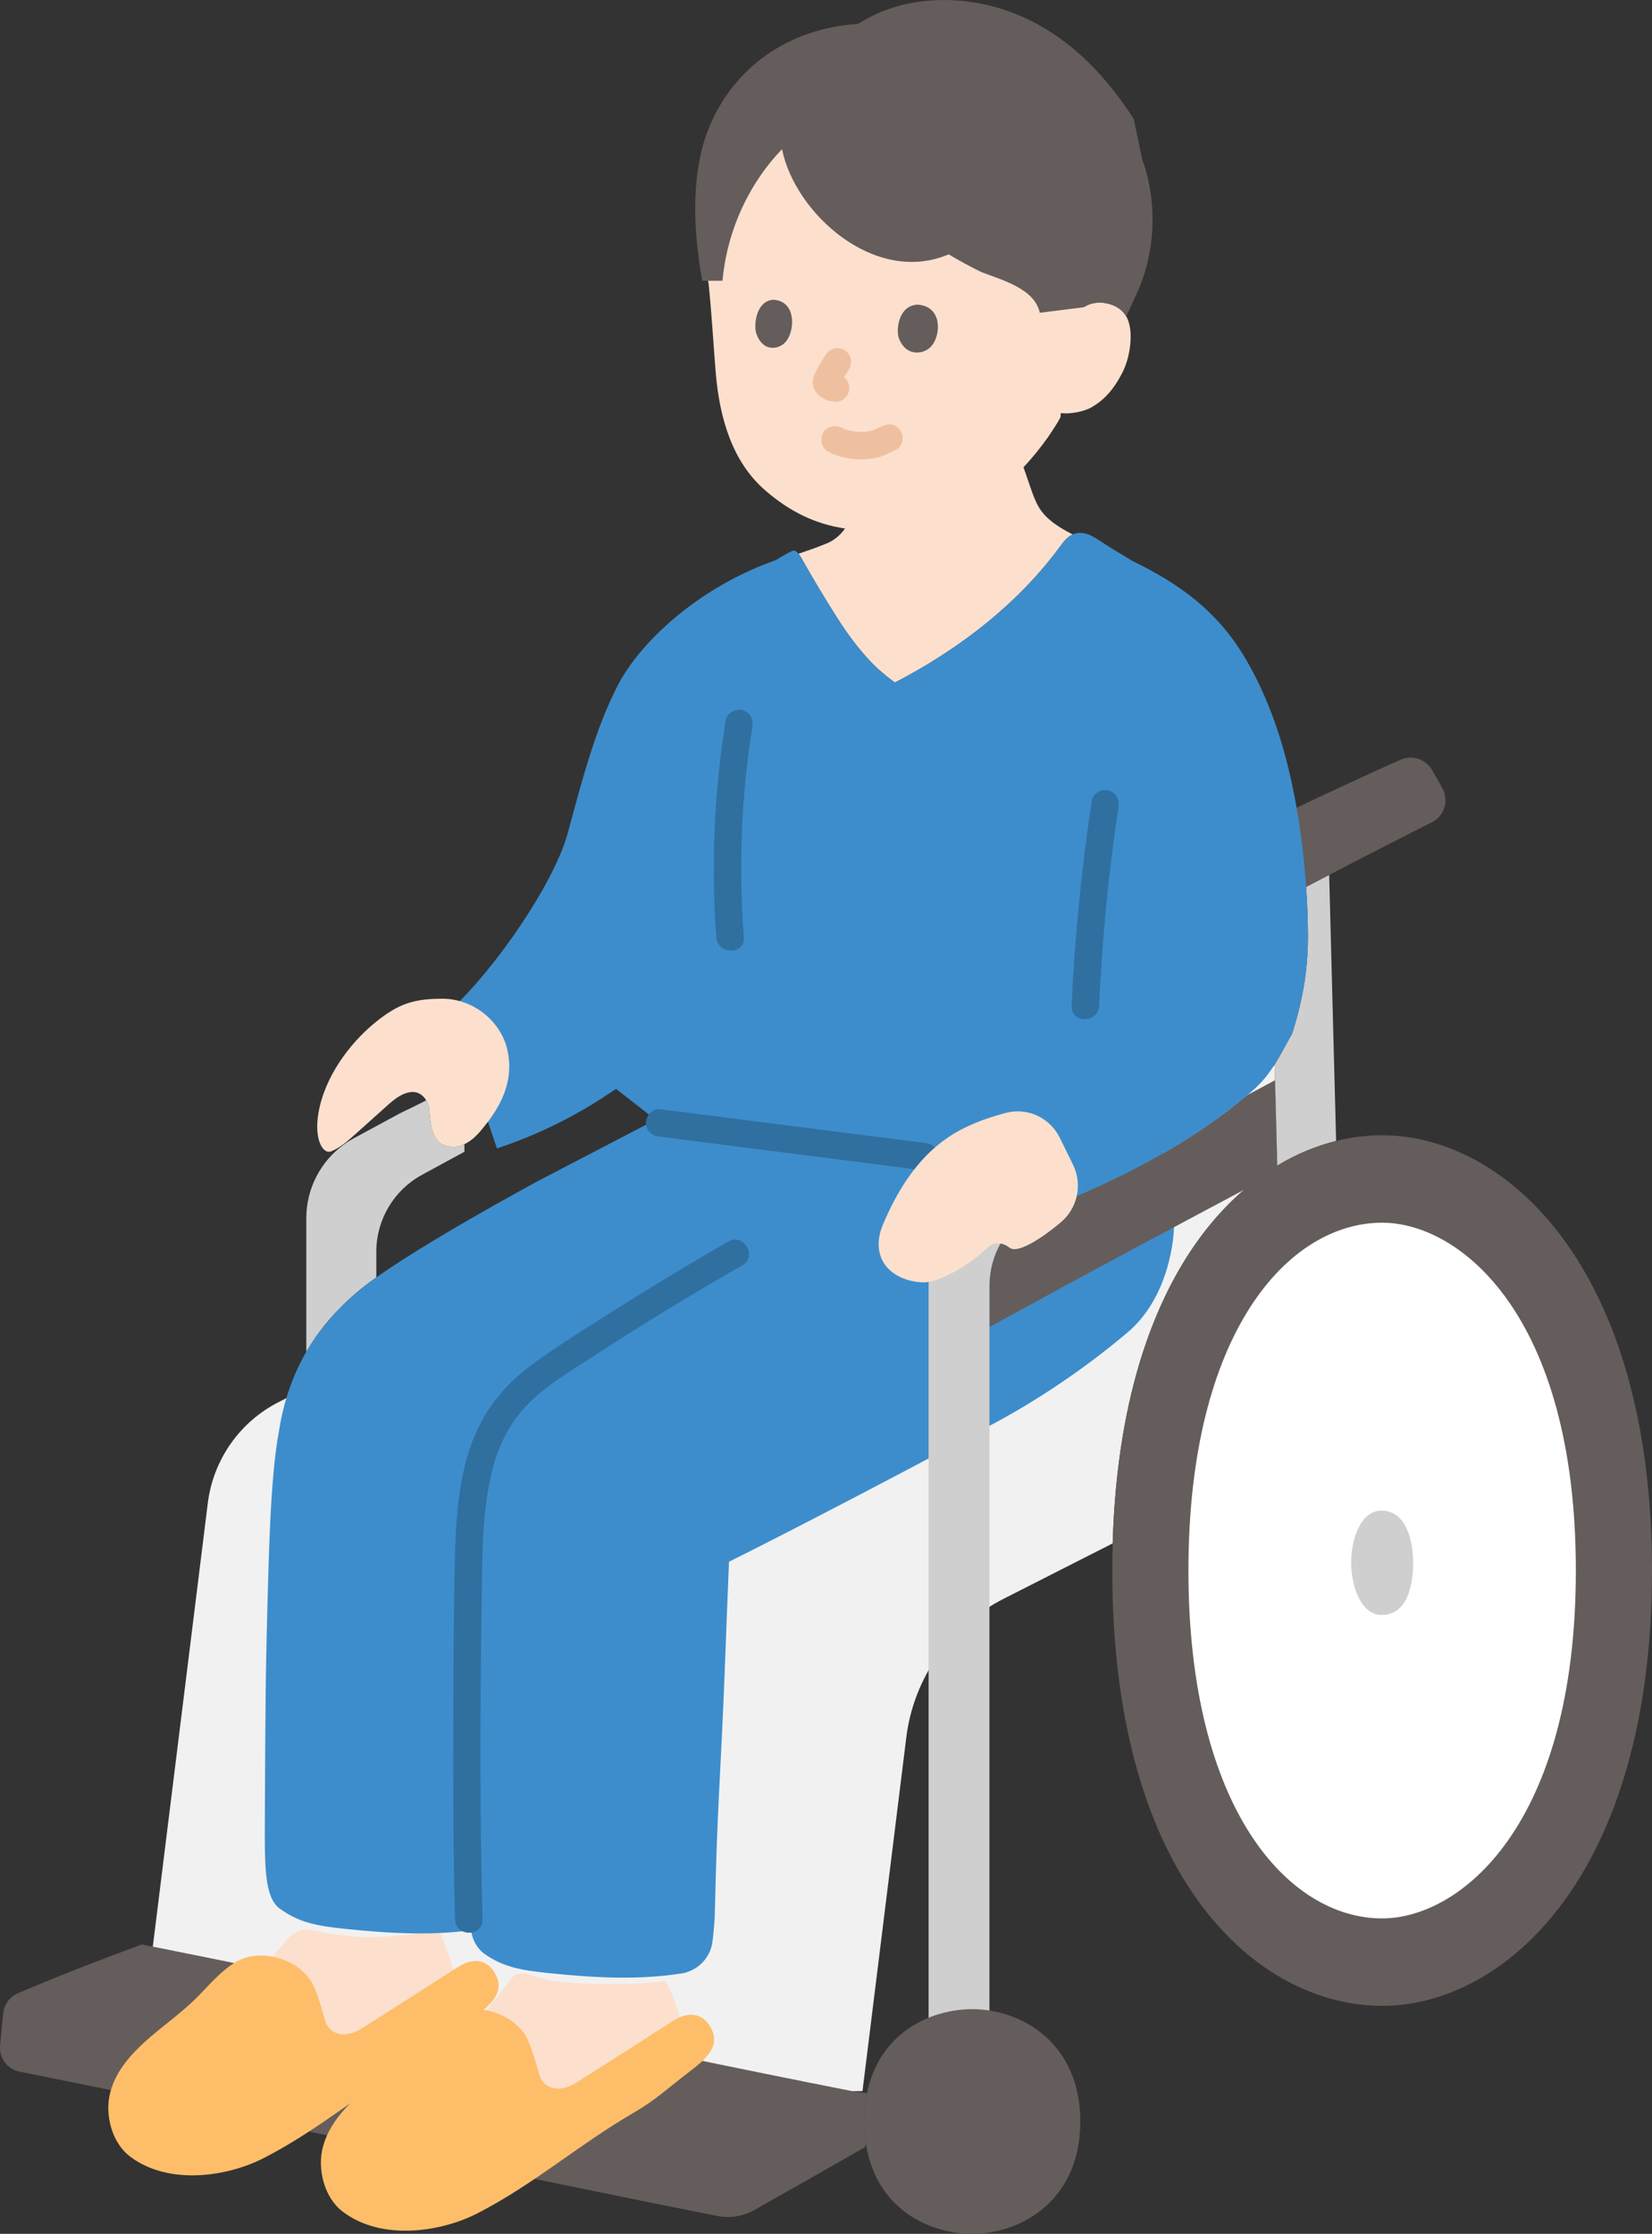
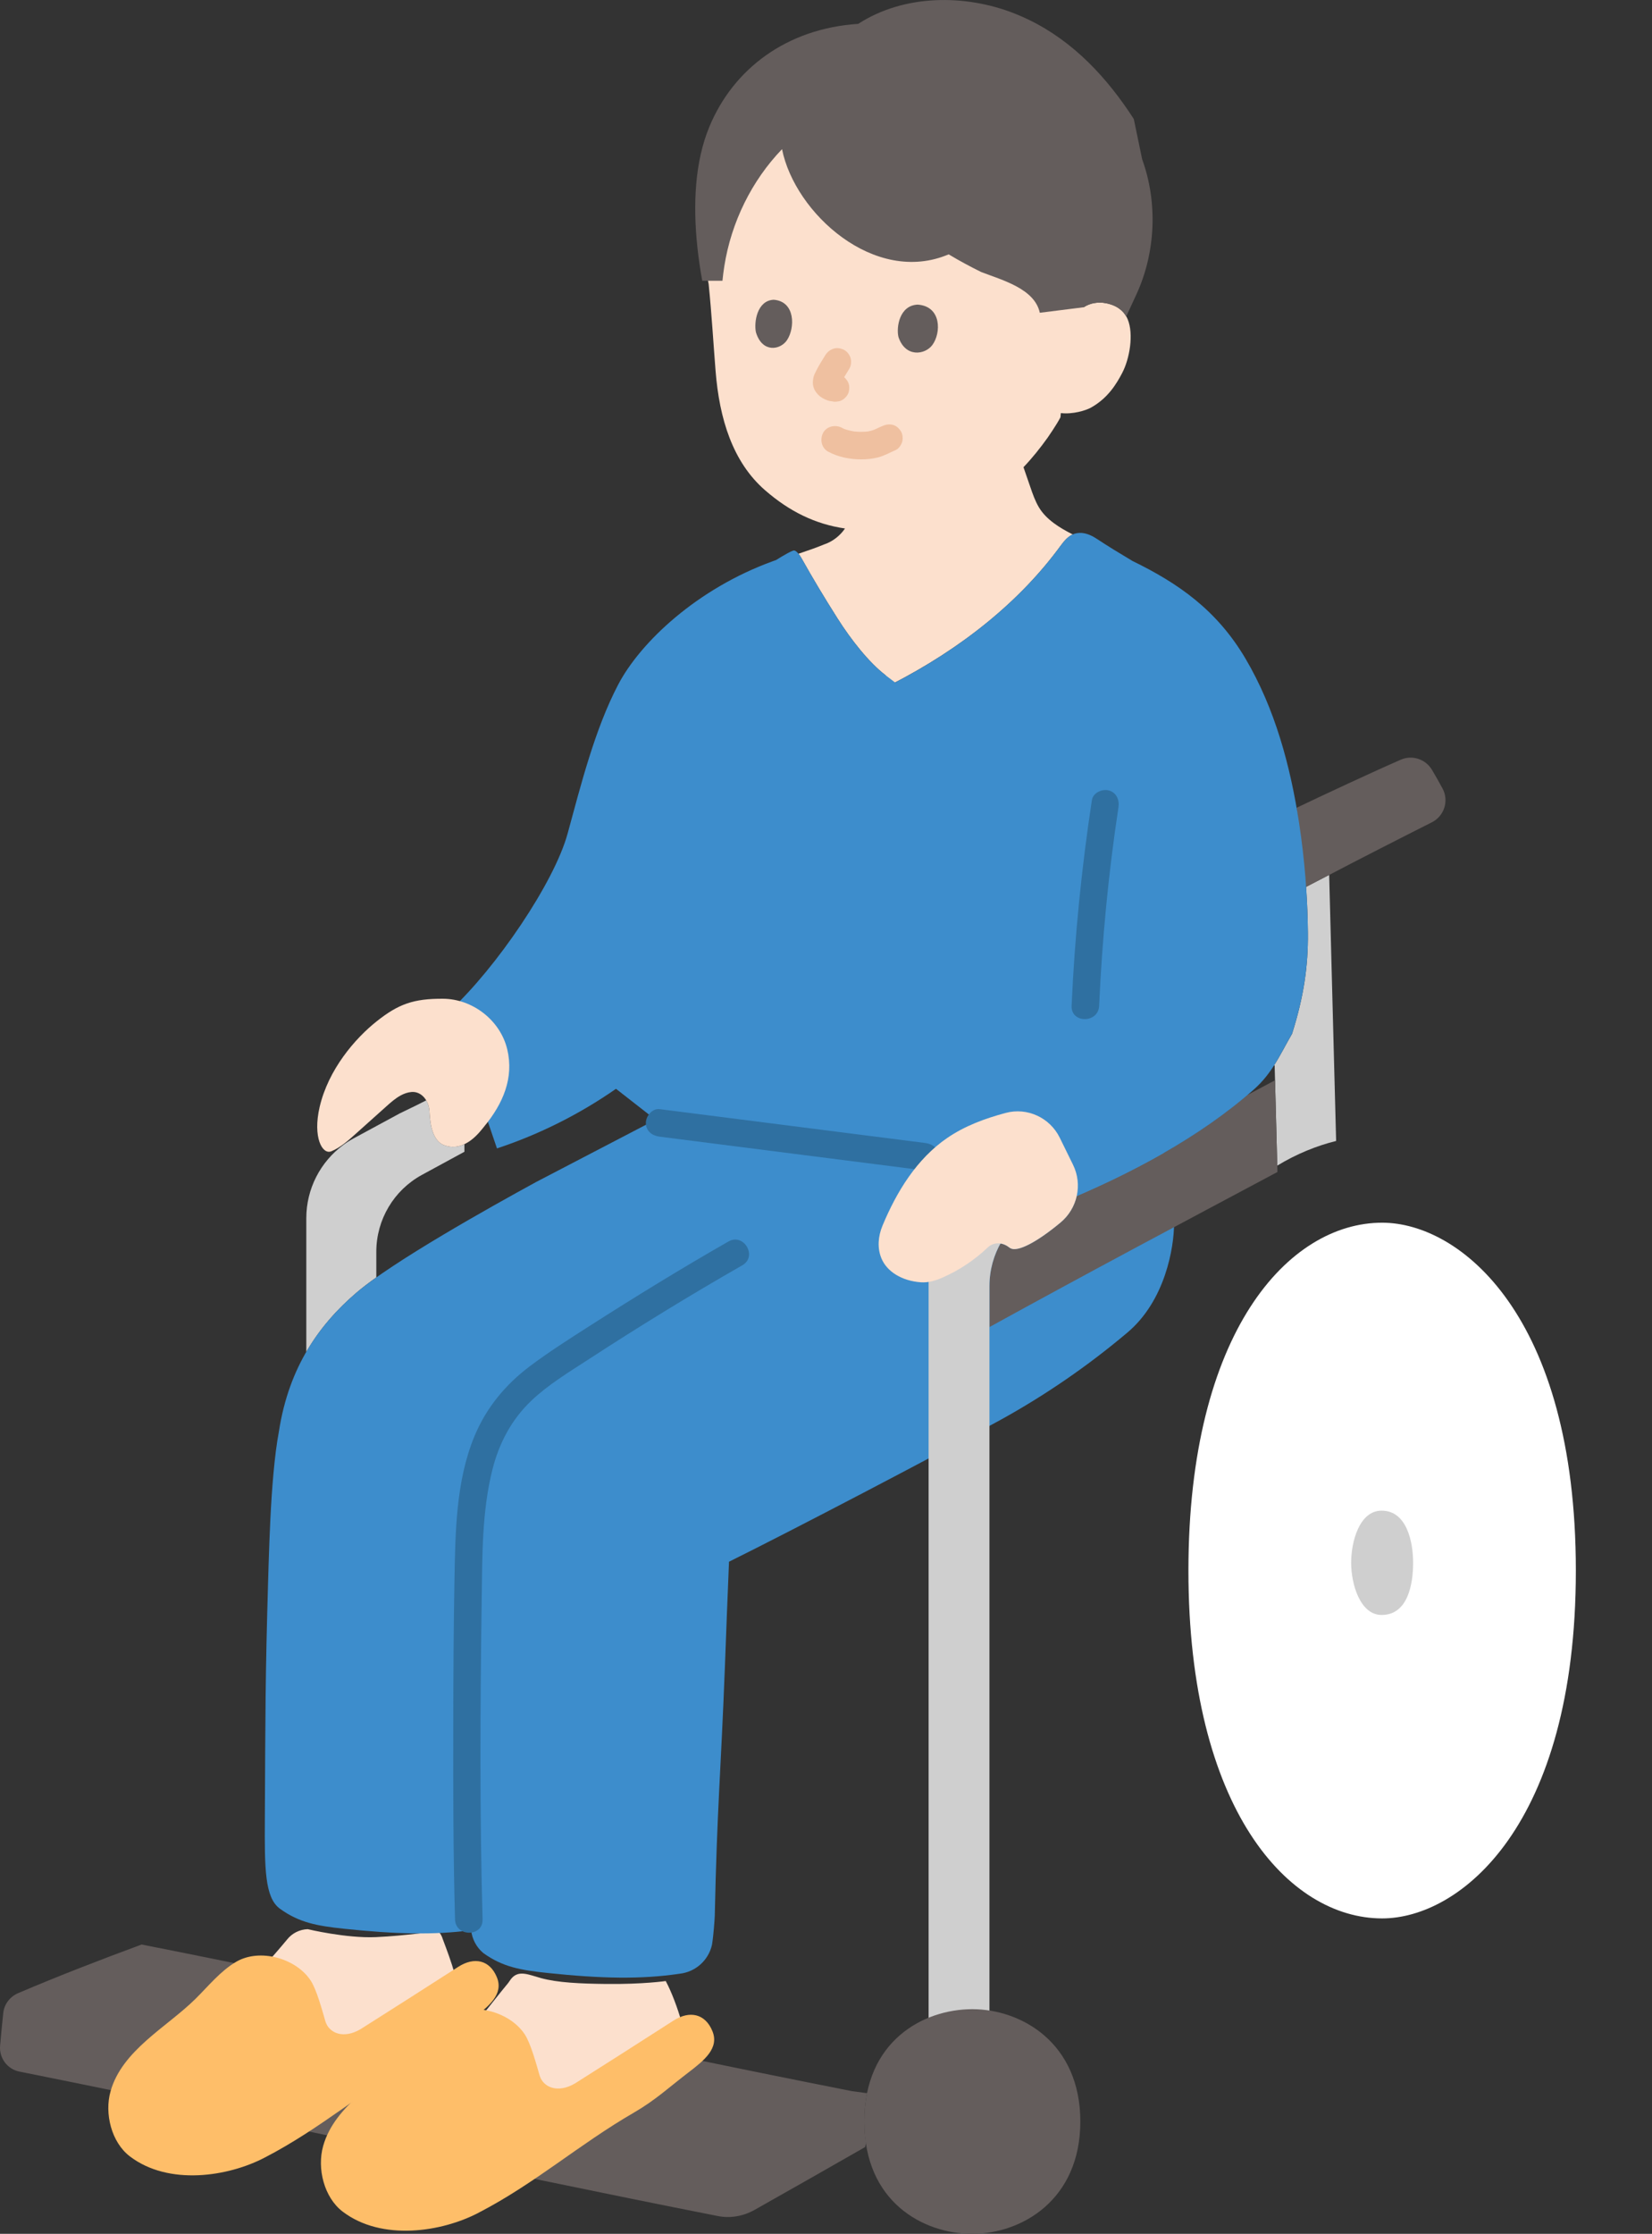
<svg xmlns="http://www.w3.org/2000/svg" id="b" width="240" height="324.457" viewBox="0 0 240 324.457">
  <rect x="0" y="0" width="240" height="324.457" fill="#333333" stroke="none" />
  <defs>
    <style>.d{fill:#3d8dcc;}.e{fill:#fff;}.f{fill:#fce0cd;}.g{fill:#efc0a0;}.h{fill:#2f70a1;}.i{fill:#645d5c;}.j{fill:#cfcfcf;}.k{fill:#febe69;}.l{fill:#f1f1f1;}</style>
  </defs>
  <g id="c">
    <path class="i" d="M125.565,308.142c0-1.484.141-2.852.397-4.114l-2.187-.296c-34.791-6.855-69.357-14.616-103.202-21.298-6.134,2.271-11.924,4.499-17.918,7.054-1.201.512-2.048,1.599-2.183,2.898-.163,1.566-.32,3.14-.459,4.754-.153,1.786,1.057,3.403,2.815,3.754,33.308,6.659,67.291,14.245,101.466,20.979,1.832.361,3.716.016,5.342-.901,3.697-2.084,12.831-7.266,16.044-9.118l.133-.574c-.148-.99-.248-2.022-.248-3.138Z" />
    <path class="f" d="M154.12,60l-.06.61c-.55,1.08-1.86,2.96-1.86,2.96-1.07,1.49-2.2,2.92-3.51,4.29.33.95.66,1.91.99,2.87.35,1.02.71,2.06,1.27,2.99,1.06,1.75,2.96,2.93,4.9,3.91-.67.29-1.19.85-1.79,1.67-5.86,8.02-14.31,14.88-24.69,20.17l-.72-1.4c-2.4-1.83-5.01-5.14-6.98-8.25-1.92-3.03-3.49-5.64-5.25-8.77-.11-.2-.26-.43-.42-.62,1.4-.47,2.72-.93,3.69-1.34,1.21-.39,2.34-1.25,3.07-2.33-4.28-.62-8.05-2.45-11.62-5.56-4.71-4.1-6.63-10.39-7.18-17.3-.32-3.99-.57-8.32-1.01-12.65,0,0-4.6-21.1,13.56-21.1,42.49,0,40.92,24.48,40.92,24.48.98-.66,2.19-.79,3.18-.6,2.16.39,2.92,1.64,3.22,2.35.89,2.14.3,5.73-.83,7.85-.79,1.49-2,3.56-4.48,4.96-.76.43-2.65,1.01-4.4.81Z" />
    <path class="j" d="M61.93,159.82c.25.44.42.96.46,1.52.07.9.11,4.25,2.14,5,1.1.4,2.1.25,2.94-.15v1.1c-2.04,1.11-4.1,2.22-6.16,3.35-4.09,2.22-6.64,6.51-6.64,11.17v3.73c-1.13.8-2.11,1.55-2.89,2.22-2.73,2.34-5.27,5.12-7.28,8.6v-19.43c0-4.24,2.03-8.17,5.39-10.64.47-.35.98-.67,1.51-.96,2.24-1.22,4.47-2.42,6.69-3.62l2.41-1.17,1.43-.72Z" />
    <path class="j" d="M193.1,127.08c.33,12.88.67,25.76,1.01,38.64-2.87.71-5.76,1.89-8.55,3.58-.13-4.83-.25-9.68-.38-14.52l-.08-.05c.91-1.42,1.65-2.92,2.61-4.58,1.69-5.33,2.35-9.8,2.3-14.65-.02-2.23-.11-4.46-.27-6.68,1.06-.56,2.19-1.14,3.36-1.75v.01Z" />
-     <path class="l" d="M185.18,154.78c.13,4.84.25,9.69.38,14.52-12.35,7.45-23.06,24.74-23.91,54.9h-.06l-15.81,8.03c-7.75,3.94-13.04,11.48-14.11,20.1l-6.37,51.4h-1.52c-34.24-6.74-68.25-14.36-101.58-20.98l7.99-64.44c.79-6.3,4.65-11.8,10.31-14.67l52.72-26.81,91.96-22.05Z" />
    <path class="i" d="M101.807,22.387c-1.256,5.552-.938,11.999.212,18.395,0,0,1.389,0,2.938,0,.071-.706.158-1.41.269-2.111,1.005-6.381,3.973-12.419,8.385-17.006,1.87,9.327,13.482,19.837,24.211,15.278,1.59.957,3.191,1.81,4.712,2.562,3.094,1.193,7.77,2.422,8.529,5.923l6.371-.8c.98-.658,2.19-.782,3.18-.601,1.771.323,2.599,1.227,3.003,1.934.85-1.844,1.468-3.179,1.468-3.179,2.808-6.075,3.134-13.349.845-19.65l-1.213-5.849c-3.86-5.974-8.726-11.232-15.201-14.387-.686-.334-1.384-.642-2.093-.923-7.211-2.853-16.081-2.819-22.741,1.492-10.399.677-18.16,6.543-21.638,14.974-.516,1.252-.925,2.573-1.236,3.949Z" />
    <path class="f" d="M66.047,286.656c-.48-1.695-1.102-3.363-1.724-5.01-.127-.442-.361-.85-.68-1.185,0,0-4.73.712-9.045.9-4.315.188-9.888-1.155-9.888-1.155-1.173.034-2.269.582-3,1.5-1.118,1.35-2.268,2.672-3.45,3.965,0,0-16.444,21.339,1.406,18.253,17.85-3.085,26.38-17.267,26.38-17.267Z" />
    <path class="f" d="M99.071,293.877c-.666-2.353-1.512-4.549-2.353-6.139,0,0-3.276.482-8.63.425-3.768-.04-7.082-.188-9.474-.844-1.975-.542-3.468-1.334-4.567.394-.071.111-.142.215-.217.309-1.242,1.501-2.47,3.069-3.717,4.636,0,0-14.015,21.999,8.103,16.522s20.855-15.303,20.855-15.303Z" />
    <path class="i" d="M188.368,117.325c4.075-1.945,11.015-5.187,15.151-6.988,1.658-.722,3.589-.072,4.516,1.481.533.894,1.063,1.837,1.536,2.714.959,1.781.247,4.001-1.561,4.91-3.964,1.993-11.065,5.616-14.912,7.643l-3.358,1.735" />
    <path class="d" d="M95.111,162.706l-17.167,8.944c-6.836,3.731-20.919,11.62-26.167,16.111-5.247,4.491-9.798,10.639-11.26,20.177-.336,1.772-.586,3.854-.79,6.101-.382,4.168-.569,8.906-.71,13.354-.021.637-.038,1.27-.055,1.92-.429,14.416-.404,19.753-.484,34.98-.038,7.096-.021,11.349,2.201,12.95,2.813,2.035,5.443,2.49,9.313,2.902,7.431.782,13.074.93,18.453.212.144,1.292.773,2.477,1.767,3.314,2.813,2.031,5.438,2.486,9.313,2.893,7.792.824,13.617.947,19.23.11,2.303-.259,4.189-1.959,4.686-4.223.229-1.436.378-3.628.399-4.172.344-15.971.867-20.42,1.474-36.225.183-5.052.387-10.116.595-15.219,9.258-4.58,29.686-15.274,39.378-20.564,6.56-3.616,12.746-7.869,18.474-12.7,5.549-4.652,6.798-12.419,6.807-15.844.009-1.657-.077-3.335-.242-5.137l-.754-5.082" />
    <path class="h" d="M70.107,278.79c-.436-15.583-.343-31.198-.124-46.784.087-6.172.041-12.543,1.555-18.556.967-3.84,2.778-7.274,5.665-10.017,2.444-2.321,5.421-4.116,8.235-5.947,7.334-4.773,14.81-9.368,22.408-13.709,2.235-1.277.222-4.734-2.019-3.454-6.87,3.925-13.622,8.076-20.286,12.34-2.891,1.85-5.805,3.701-8.55,5.765-3.573,2.687-6.35,6.044-8.067,10.187-2.687,6.484-2.774,13.909-2.901,20.836-.13,7.061-.161,14.125-.174,21.187-.017,9.383-.006,18.772.256,28.152.072,2.569,4.072,2.579,4,0h0Z" />
    <path class="i" d="M181.551,158.87c-.136.073-.272.145-.408.218-7.084,6.017-15.837,10.803-24.72,14.63-.327,1.465-1.125,2.827-2.342,3.843-3.472,2.896-6.228,4.297-7.248,3.762-.1-.052-.19-.11-.27-.173-.37-.287-.791-.464-1.218-.529-1.026,1.852-1.598,3.96-1.598,6.152,0,1.996,0,3.99,0,5.979,14.405-7.934,28.032-15.162,41.838-22.523-.119-4.442-.229-8.883-.347-13.324-1.229.655-2.458,1.31-3.685,1.964Z" />
    <path class="g" d="M120.306,65.594c1.451.798,3.167,1.125,4.811,1.129.812.002,1.649-.086,2.435-.286.912-.231,1.74-.713,2.6-1.081.428-.183.802-.77.919-1.195.132-.479.072-1.116-.202-1.541-.275-.427-.685-.803-1.195-.919-.56-.128-1.018-.022-1.541.202-.341.146-.675.309-1.012.465-.08.037-.169.066-.245.111.403-.238.206-.086.063-.035-.132.047-.265.088-.401.124-.138.037-.277.067-.416.094-.072.014-.145.024-.217.037-.248.048.454-.046.198-.027-.33.024-.656.052-.987.052-.318,0-.636-.017-.952-.049-.079-.008-.158-.022-.237-.026.073.004.455.07.18.021-.153-.027-.307-.053-.459-.086-.31-.066-.618-.149-.918-.253-.067-.023-.133-.051-.201-.073-.229-.075.399.192.19.083-.131-.069-.267-.127-.397-.199-.917-.504-2.223-.254-2.736.718-.496.938-.261,2.198.718,2.736h0Z" />
    <path class="i" d="M130.526,48.945c-.338-1.418.147-4.597,2.798-4.699,3.479.246,3.415,4.124,2.126,5.866-1.055,1.426-3.916,1.863-4.924-1.166Z" />
    <path class="i" d="M109.82,48.26c-.306-1.421.148-4.612,2.576-4.722,3.186.236,3.116,4.126,1.93,5.878-.971,1.434-3.592,1.88-4.506-1.156Z" />
    <path class="g" d="M119.919,51.553c-.463.728-.913,1.471-1.31,2.237-.184.355-.383.722-.451,1.119-.076.446-.112.822.011,1.271.117.429.357.8.663,1.117.395.41.871.677,1.402.864.333.118.7.129,1.048.171l-.532-.071c.035.005.069.01.103.016.266.083.532.095.798.036.266-.012.514-.091.744-.237.415-.243.811-.718.919-1.195.117-.512.091-1.087-.202-1.541-.267-.414-.69-.83-1.195-.919-.272-.048-.547-.075-.821-.11l.532.071c-.129-.018-.253-.047-.375-.095l.478.202c-.099-.044-.19-.096-.278-.159l.405.313c-.103-.08-.2-.167-.282-.269l.313.405c-.02-.028-.036-.058-.048-.091l.202.478c-.012-.032-.02-.065-.025-.098l.071.532c-.005-.055-.005-.103,0-.158l-.071.532c.017-.115.051-.222.095-.33l-.202.478c.205-.464.473-.906.73-1.342.239-.406.483-.809.735-1.207.272-.428.334-1.059.202-1.541-.128-.464-.486-.967-.919-1.195-.464-.245-1.026-.368-1.541-.202-.507.164-.907.465-1.195.919h0Z" />
-     <path class="i" d="M161.59,228.117c0-45.221,21.349-63.225,39.205-63.225s39.205,19.025,39.205,63.225-21.349,63.225-39.205,63.225-39.205-18.005-39.205-63.225" />
    <path class="e" d="M200.795,177.592c-13.554,0-28.142,15.811-28.142,50.525s14.588,50.525,28.142,50.525c11.312,0,28.142-13.455,28.142-50.525s-16.83-50.525-28.142-50.525Z" />
    <path class="j" d="M200.719,234.566c-3.137,0-4.427-4.512-4.427-7.575s1.191-7.575,4.427-7.575c3.642,0,4.577,4.5,4.577,7.575s-.749,7.575-4.577,7.575Z" />
    <path class="k" d="M38.483,313.367c-5.294,2.784-13.974,4.144-19.619-.163-2.674-2.04-3.717-6.217-2.803-9.454,1.679-5.95,8.15-9.302,12.287-13.372,1.925-1.894,3.64-4.071,5.969-5.437,3.408-2,8.712-.522,10.837,2.757.859,1.325,1.674,4.368,2.116,5.884.491,1.684,2.587,2.654,5.131,1.134,4.021-2.544,9.539-6.055,14.179-9.042,2.308-1.486,4.581-1.01,5.611,1.533.991,2.449-1.165,4.19-3.438,5.927-2.87,2.193-4.774,4.005-7.9,5.814-7.9,4.571-14.261,10.227-22.369,14.419Z" />
    <path class="j" d="M155.888,169.177l-1.931-3.932c-.231-.469-.514-.899-.832-1.292-3.746,2.015-7.511,4.049-11.313,6.115-4.252,2.311-6.907,6.762-6.907,11.602,0,38.989,0,77.976,0,116.964h8.841s0-54.827,0-111.86c0-4.656,2.552-8.943,6.64-11.171,2.085-1.137,4.137-2.242,6.199-3.357.006-1.038-.215-2.087-.696-3.068Z" />
    <path class="i" d="M125.565,308.142c0-11.669,8.545-16.315,15.692-16.315s15.692,4.909,15.692,16.315-8.545,16.315-15.692,16.315-15.692-4.646-15.692-16.315" />
    <path class="d" d="M112.289,81.508c-11.028,3.994-19.263,11.78-22.486,17.941-3.386,6.472-5.392,14.489-7.343,21.628-1.952,7.138-10.377,19.512-17.073,25.703l6.811,20.022c6.142-2.03,11.983-4.962,17.293-8.657,2.617,2.044,6.338,4.952,6.338,4.952,0,0,22.015,2.806,36.201,4.614l11.716,1.493,10.554,5.424c10.014-4.142,20.046-9.467,27.844-16.374,2.712-2.402,3.762-4.999,5.562-8.106,1.691-5.328,2.353-9.802,2.307-14.645-.05-5.341-.478-10.679-1.282-15.956-1.27-8.341-3.524-16.641-7.768-23.853-4.185-7.11-9.817-10.987-16.433-14.212-2.312-1.381-3.412-2.055-5.234-3.247-.899-.588-1.855-.959-2.837-.795s-1.632.811-2.394,1.855c-5.729,7.843-13.945,14.582-24.018,19.842l-1.401-1.067c-2.398-1.827-5.005-5.145-6.973-8.249-1.923-3.032-3.487-5.64-5.248-8.774-.262-.467-.72-1.068-1.063-1.093-.261-.019-1.601.747-2.622,1.392-.151.053-.301.106-.45.16Z" />
-     <path class="h" d="M105.442,104.553c-1.682,10.447-2.176,21.032-1.375,31.586.194,2.551,4.195,2.572,4,0-.772-10.181-.391-20.439,1.232-30.523.171-1.065-.275-2.152-1.397-2.46-.953-.262-2.288.324-2.46,1.397h0Z" />
    <path class="h" d="M158.629,116.208c-1.507,9.904-2.504,19.876-2.948,29.885-.114,2.574,3.886,2.568,4,0,.429-9.65,1.353-19.272,2.806-28.822.162-1.067-.269-2.15-1.397-2.46-.946-.26-2.297.323-2.46,1.397h0Z" />
    <path class="h" d="M95.829,165.097c11.267,1.436,22.534,2.872,33.801,4.308,1.595.203,3.19.407,4.785.61,1.073.137,2-1.017,2-2,0-1.194-.924-1.863-2-2-11.267-1.436-22.534-2.872-33.801-4.308-1.595-.203-3.19-.407-4.785-.61-1.073-.137-2,1.017-2,2,0,1.194.924,1.863,2,2h0Z" />
    <path class="f" d="M155.888,169.177c1.411,2.873.651,6.334-1.807,8.384-3.472,2.896-6.228,4.297-7.248,3.762-.1-.052-.19-.11-.27-.173-.939-.728-2.203-.78-3.064.039-1.913,1.819-4.14,3.309-6.558,4.369-.996.437-2.065.768-3.15.691-2.77-.197-4.942-1.55-5.74-3.48-.63-1.522-.475-3.222.156-4.742,2.051-4.939,4.977-9.707,9.387-12.732,2.568-1.761,5.493-2.84,8.517-3.649,3.132-.838,6.418.689,7.847,3.599l1.931,3.932Z" />
    <path class="f" d="M58.171,159.13c-.723.4-1.379.972-1.999,1.527-1.521,1.362-3.041,2.725-4.562,4.087-1.062.952-2.152,1.921-3.467,2.473s-2.731-2.026-1.708-6.427c1.272-5.471,5.16-9.967,8.297-12.455,3.136-2.488,5.33-3.299,9.639-3.272,4.302.027,8.303,3.138,9.314,7.319,1.011,4.181-.609,7.925-3.346,11.243-.571.692-2.783,3.828-5.814,2.713-2.026-.745-2.065-4.098-2.135-4.998-.122-1.57-1.215-2.855-2.617-2.731-.572.05-1.103.245-1.602.521Z" />
    <path class="k" d="M69.542,321.386c-5.334,2.805-14.081,4.176-19.769-.164-2.694-2.056-3.745-6.264-2.825-9.526,1.692-5.995,8.212-9.373,12.38-13.474,1.94-1.908,3.668-4.102,6.014-5.478,3.434-2.015,8.778-.526,10.919,2.778.865,1.335,1.686,4.401,2.132,5.928.494,1.696,2.607,2.675,5.17,1.143,4.051-2.564,9.611-6.101,14.287-9.111,2.326-1.497,4.616-1.018,5.653,1.545.999,2.467-1.174,4.222-3.464,5.972-2.891,2.21-4.81,4.035-7.96,5.858-7.96,4.606-14.369,10.305-22.539,14.528Z" />
  </g>
</svg>